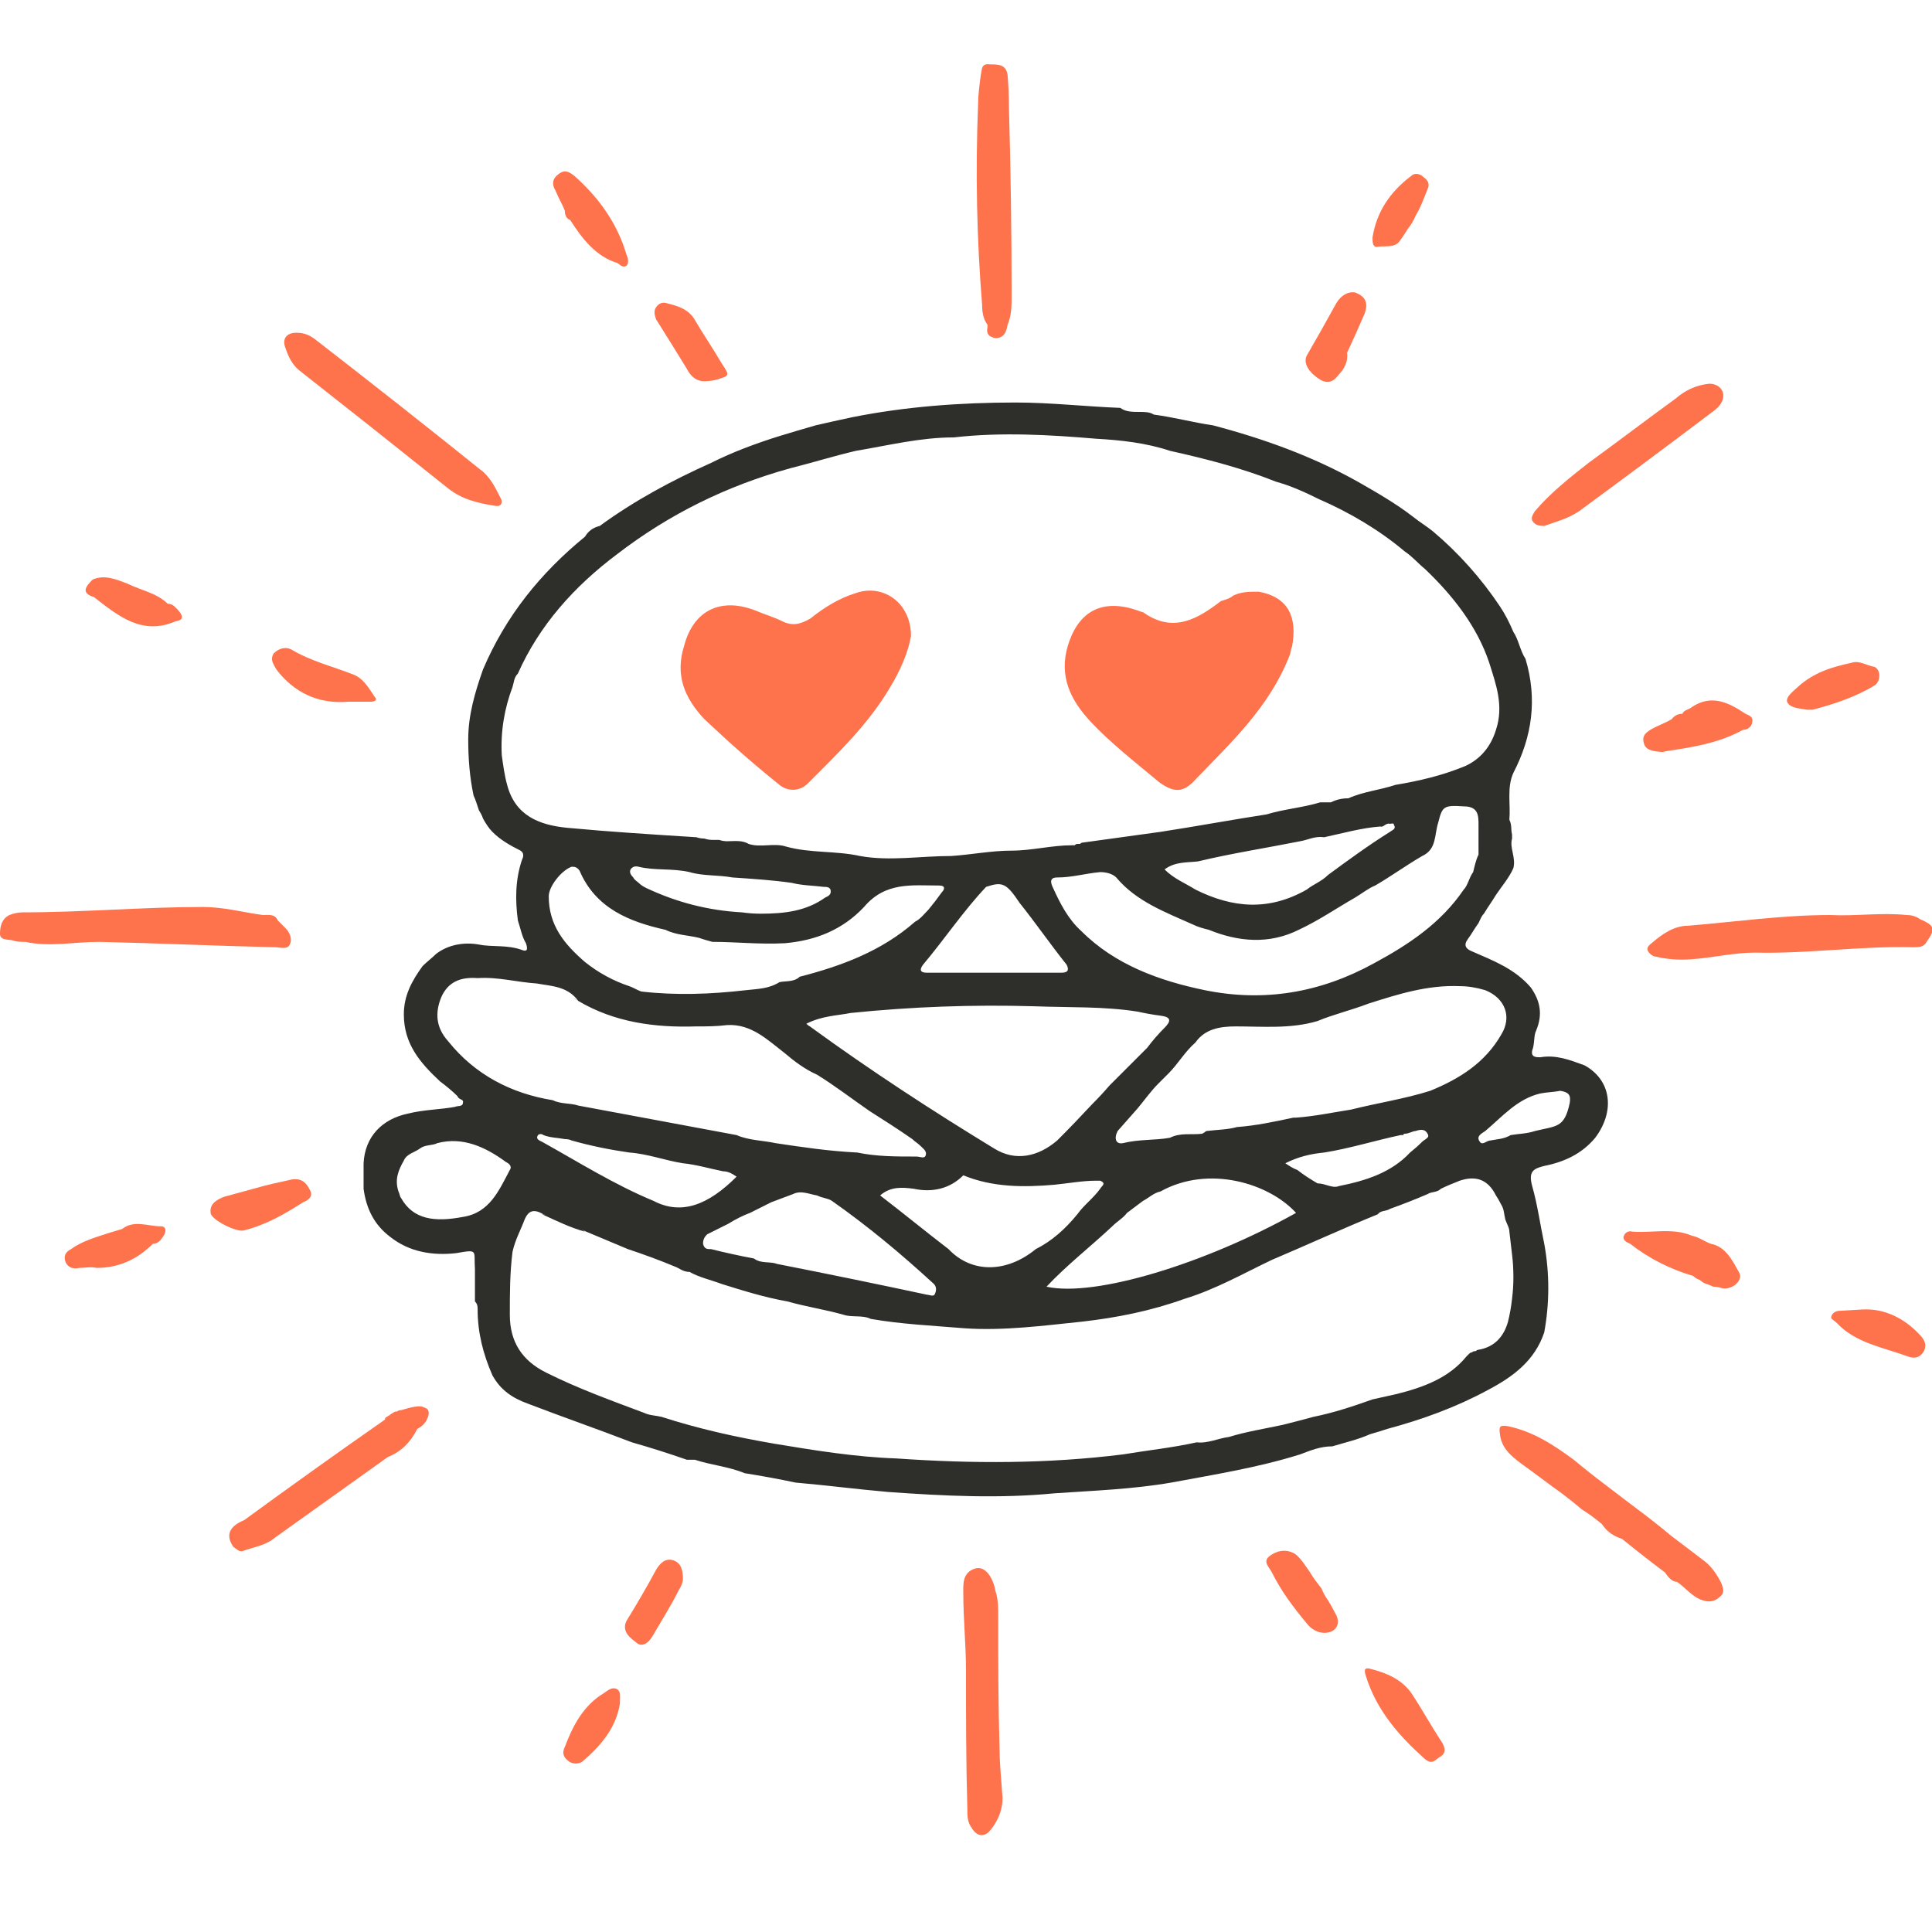
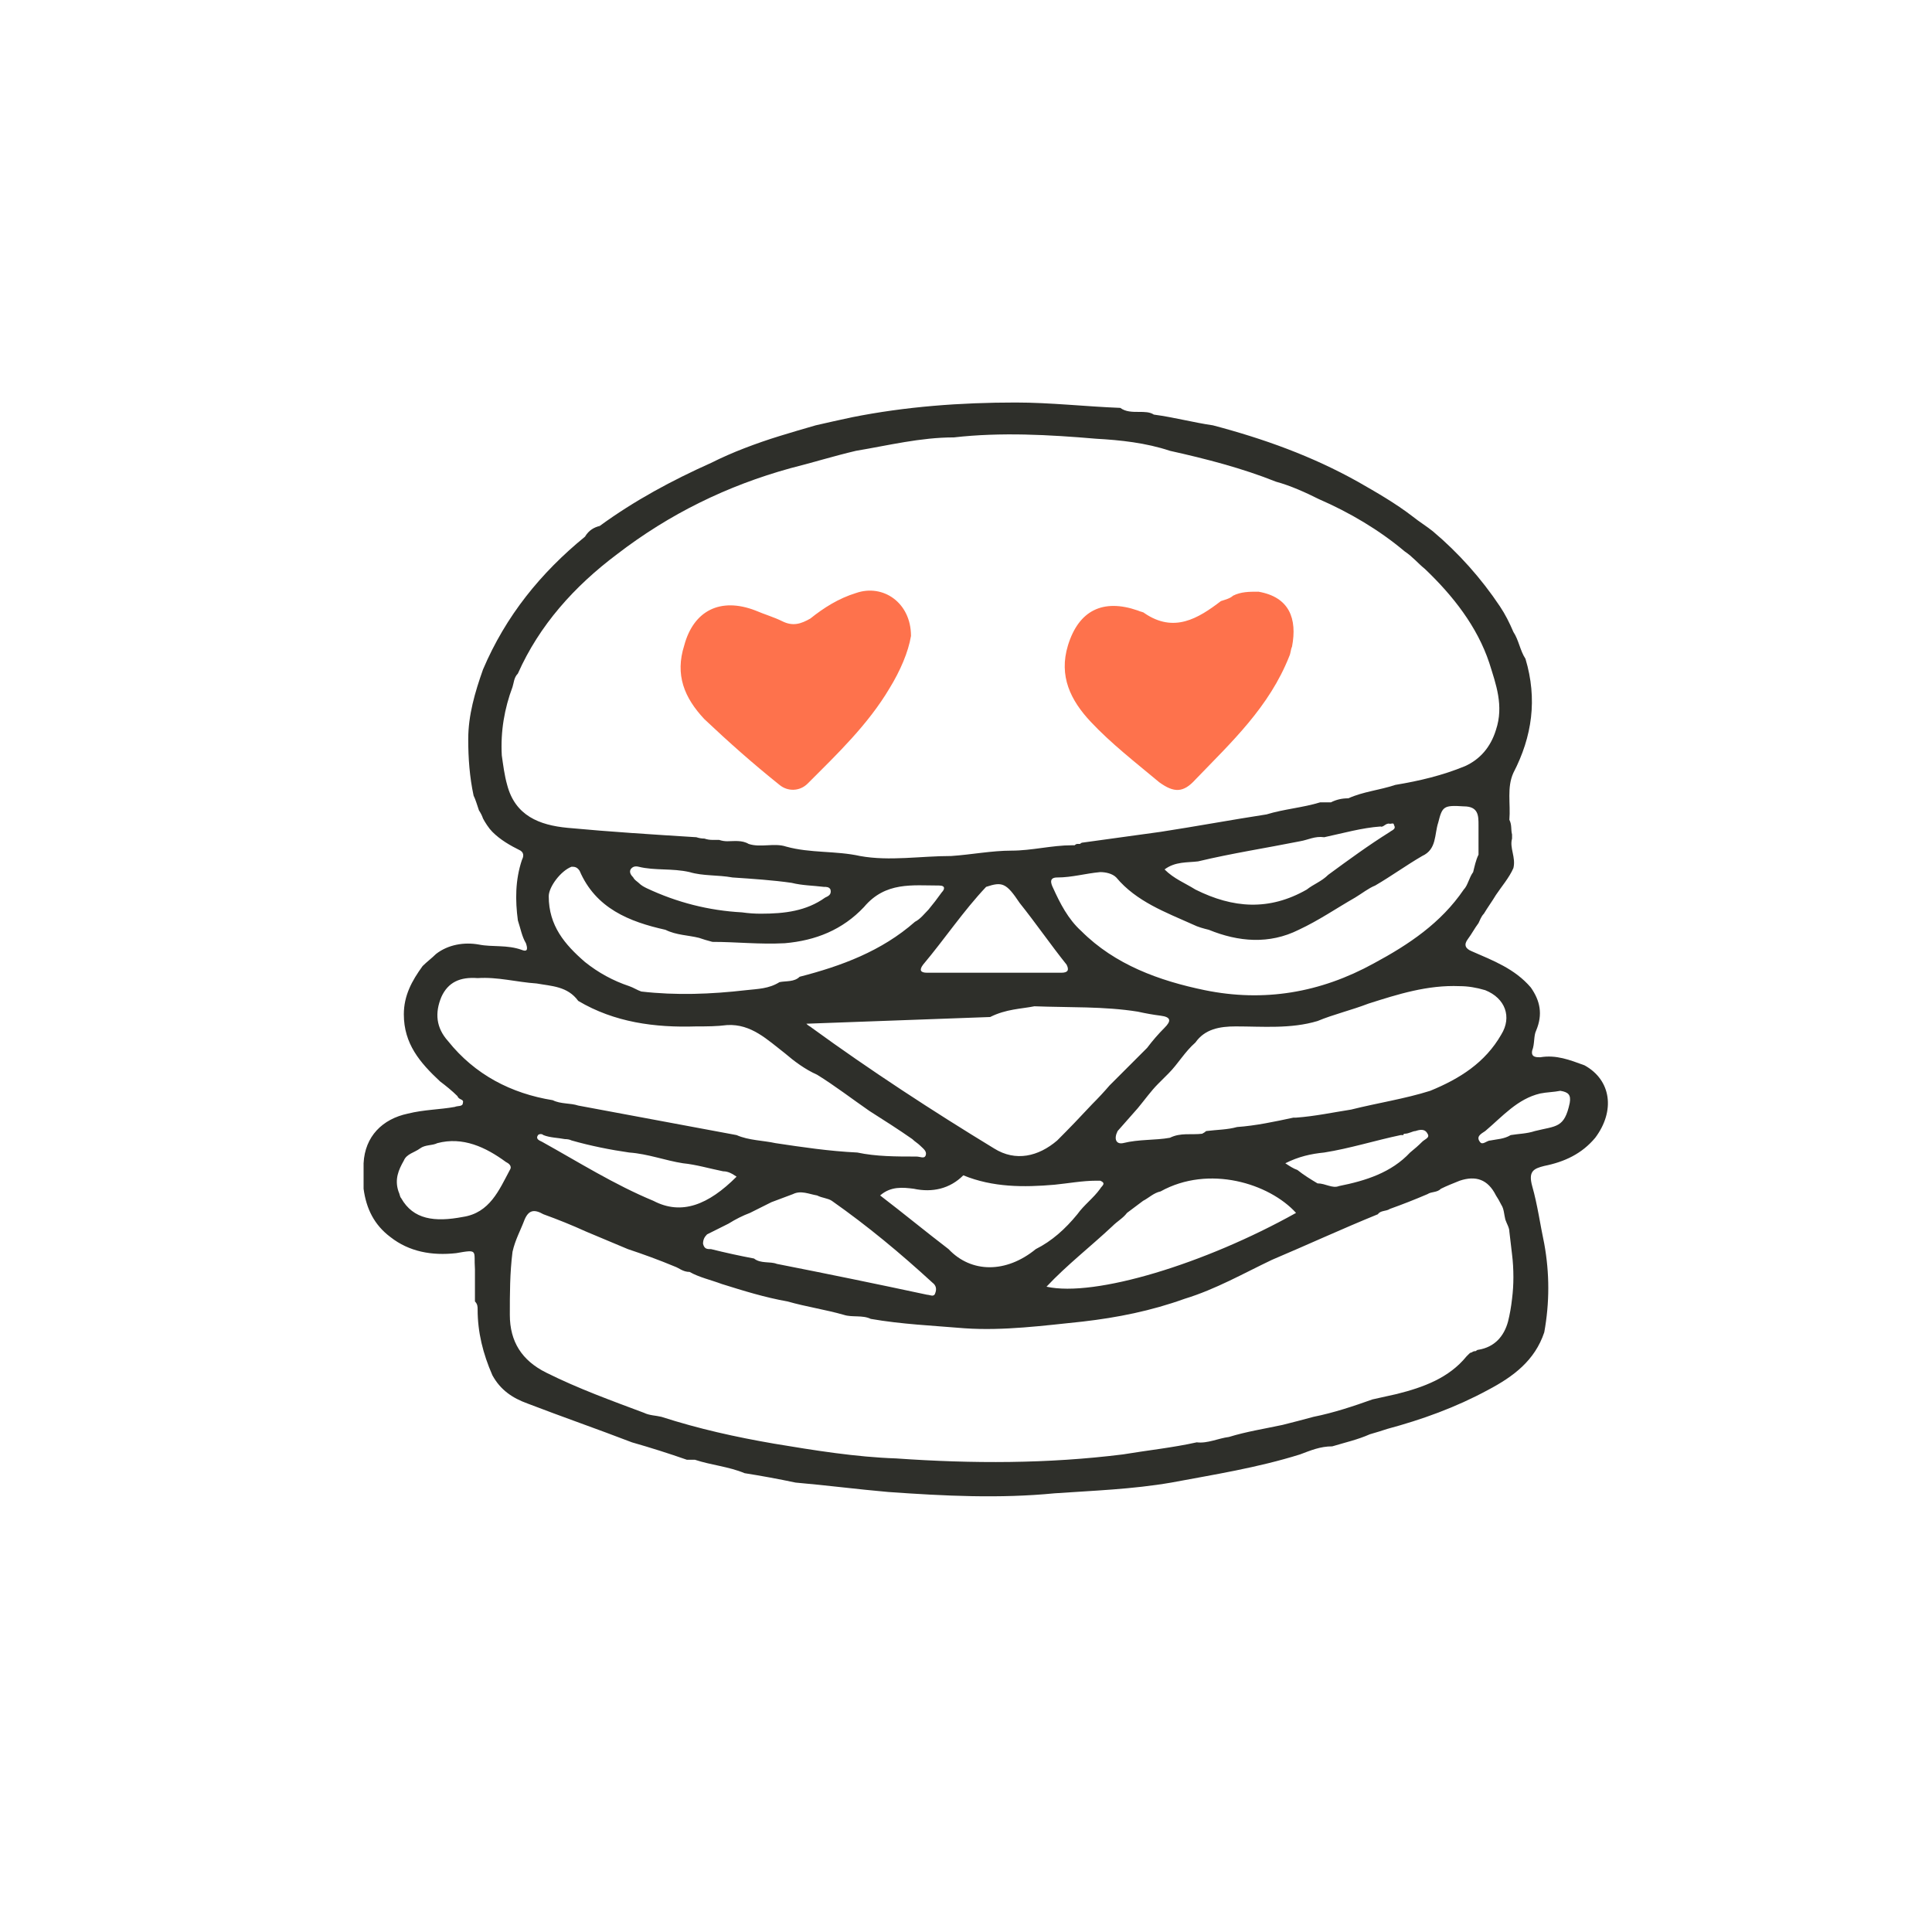
<svg xmlns="http://www.w3.org/2000/svg" version="1.2" viewBox="0 0 144 142" width="144" height="142">
  <title>enjoy-svg</title>
  <defs>
    <clipPath id="cp1">
      <path d="m0 4.78h144v132h-144z" />
    </clipPath>
  </defs>
  <style> .s0 { fill: #fe724c } .s1 { fill: #2e2f2a } </style>
  <g id="Clip-Path" clip-path="url(#cp1)">
    <g id="Layer">
-       <path id="Layer" fill-rule="evenodd" class="s0" d="m22.1 24.8c0.6 0 1 0.2 1.4 0.5q6.2 4.8 12.3 9.7c0.7 0.5 1.1 1.3 1.5 2.1 0.2 0.3 0.1 0.7-0.4 0.6-1.3-0.2-2.5-0.5-3.5-1.3q-5.5-4.4-11.1-8.8c-0.5-0.4-0.8-1-1-1.6-0.3-0.7 0-1.2 0.8-1.2zm52.6 108.9c0.1 0.7-0.1 1.7-0.8 2.6-0.5 0.7-1.1 0.6-1.5-0.1-0.3-0.4-0.3-0.9-0.3-1.4-0.1-3.5-0.1-6.9-0.1-10.3 0-1.9-0.2-3.8-0.2-5.7 0-0.7-0.1-1.6 0.9-1.9 0.7-0.2 1.3 0.6 1.5 1.7 0.2 0.6 0.2 1.2 0.2 1.9 0 3.2 0 6.5 0.1 9.8 0 1 0.1 2 0.2 3.4zm40.4-94.5c-0.5 0-0.7-0.1-0.9-0.4-0.1-0.3 0.1-0.5 0.2-0.7 1.2-1.4 2.6-2.5 4-3.6 2.2-1.6 4.3-3.2 6.5-4.8 0.7-0.6 1.5-1 2.5-1.1 0.7 0 1.2 0.5 1 1.2-0.2 0.5-0.5 0.7-0.9 1q-4.9 3.7-9.8 7.3c-0.9 0.6-1.8 0.8-2.6 1.1zm-89.1 13.1c-2.3 0.2-4.1-0.7-5.4-2.4-0.2-0.4-0.5-0.7-0.2-1.2 0.4-0.4 0.9-0.5 1.3-0.3 1.5 0.9 3.2 1.3 4.7 1.9 0.7 0.3 1.1 1 1.5 1.6 0.3 0.3 0 0.4-0.3 0.4zm76.2 72.1c1.2 0.3 2.3 0.8 3 1.8 0.8 1.2 1.5 2.5 2.3 3.7 0.2 0.4 0.3 0.7-0.1 1-0.4 0.2-0.6 0.7-1.2 0.2-1.9-1.7-3.6-3.6-4.4-6.2-0.1-0.3-0.2-0.7 0.4-0.5zm-3.5-2.7c-0.5 0-1-0.3-1.3-0.7-1-1.2-1.9-2.4-2.6-3.8-0.2-0.4-0.7-0.8-0.2-1.2 0.5-0.4 1.2-0.6 1.9-0.2 0.3 0.2 0.6 0.6 0.8 0.9q0.3 0.4 0.6 0.9 0.3 0.4 0.6 0.8 0.2 0.5 0.5 0.9 0.3 0.5 0.5 0.9c0.5 0.8 0.1 1.5-0.8 1.5zm-46-93.3c-0.7 0.1-1.2-0.3-1.5-0.9q-1.1-1.8-2.3-3.7c-0.1-0.3-0.2-0.6 0-0.9 0.2-0.3 0.5-0.4 0.8-0.3 0.8 0.2 1.5 0.4 2 1.1 0.7 1.2 1.4 2.2 2.1 3.4 0.6 0.9 0.6 0.9-0.4 1.2q-0.4 0.1-0.7 0.1zm-1.8 89.3c0 0.2-0.1 0.5-0.3 0.8-0.6 1.2-1.3 2.3-2 3.5-0.3 0.5-0.8 0.8-1.2 0.4-0.4-0.3-1.1-0.8-0.7-1.6 0.8-1.3 1.5-2.5 2.2-3.8 0.3-0.5 0.7-0.9 1.3-0.7 0.6 0.2 0.7 0.8 0.7 1.4zm-4.7 9.3c-0.3 1.8-1.4 3.1-2.8 4.3-0.3 0.2-0.8 0.2-1.1-0.1q-0.5-0.4-0.2-1c0.6-1.6 1.4-3.1 2.9-4 0.3-0.2 0.6-0.5 1-0.3 0.3 0.2 0.2 0.6 0.2 1.1zm96.4-56.4c-4-0.1-7.9 0.5-11.8 0.4-1.6 0-3.2 0.4-4.8 0.5q-1.3 0.1-2.6-0.2c-0.1 0-0.3-0.1-0.4-0.2-0.3-0.3-0.3-0.5 0.1-0.8 0.8-0.7 1.7-1.3 2.7-1.3 3.6-0.3 7.1-0.8 10.6-0.8 1.9 0.1 3.8-0.2 5.7 0 0.4 0 0.7 0.1 1 0.3 1.1 0.5 1.2 0.7 0.5 1.7-0.2 0.4-0.6 0.4-1 0.4zm-40.9-47.2q-0.6 1.4-1.3 2.9c0.1 0.6-0.2 1.2-0.6 1.6-0.3 0.4-0.7 0.8-1.4 0.4-0.8-0.5-1.3-1.2-1-1.8q1.1-1.9 2.2-3.9c0.3-0.5 0.8-0.9 1.4-0.8 0.8 0.3 1 0.8 0.7 1.6zm4.7-9.3q-0.2 0.5-0.4 1-0.2 0.5-0.5 1-0.2 0.5-0.6 1-0.3 0.5-0.6 0.9c-0.4 0.5-1.1 0.3-1.7 0.4-0.3 0-0.3-0.4-0.3-0.7 0.3-1.9 1.3-3.4 2.9-4.6 0.2-0.2 0.6-0.2 0.9 0.1 0.3 0.2 0.5 0.5 0.3 0.9zm37 86.6q-0.4 0.7-1.2 0.4c-1.9-0.7-3.9-1-5.3-2.5-0.2-0.2-0.5-0.3-0.4-0.5 0.1-0.3 0.4-0.4 0.6-0.4l1.7-0.1c1.7-0.1 3.2 0.7 4.3 1.9 0.4 0.4 0.5 0.8 0.3 1.2zm-13.8-5.9c0.4 0.6-0.5 1.4-1.3 1.2q-0.3-0.1-0.6-0.1-0.2-0.1-0.5-0.2-0.3-0.1-0.5-0.3-0.3-0.1-0.5-0.3c-1.7-0.5-3.3-1.3-4.7-2.4-0.2-0.1-0.5-0.2-0.5-0.5 0.1-0.3 0.3-0.5 0.7-0.4 1.5 0.1 3-0.3 4.4 0.3 0.5 0.1 0.9 0.4 1.4 0.6 1.1 0.2 1.6 1.2 2.1 2.1zm-107-5.2c-1.4 0.9-2.8 1.7-4.4 2.1-0.5 0.2-2.5-0.8-2.5-1.3-0.1-0.7 0.5-1 1-1.2 0.7-0.2 1.5-0.4 2.2-0.6 1-0.3 2-0.5 2.9-0.7 0.8-0.1 1.1 0.4 1.3 0.8 0.3 0.5-0.2 0.8-0.5 0.9zm-10.4 2.5c-0.2 0.3-0.4 0.6-0.8 0.6-1.2 1.2-2.6 1.8-4.2 1.8-0.4-0.1-0.9 0-1.3 0-0.4 0.1-0.8 0-1-0.4-0.2-0.5 0-0.8 0.4-1 0.8-0.6 1.9-0.9 2.8-1.2 0.3-0.1 0.7-0.2 1-0.3 0.9-0.7 1.9-0.2 2.9-0.2 0.4 0 0.4 0.4 0.2 0.7zm19.7 13.5q-0.2 0.6-0.8 0.9c-0.5 1-1.2 1.7-2.2 2.1-2.8 2-5.6 4-8.4 6-0.7 0.6-1.6 0.7-2.4 1-0.3 0.1-0.5-0.2-0.7-0.3q-0.9-1.3 0.8-2 5.2-3.8 10.5-7.5 0-0.1 0-0.1 0.1-0.1 0.3-0.2 0.1-0.1 0.3-0.2 0.1-0.1 0.3-0.1 0.1-0.1 0.3-0.1c0.7-0.2 1.4-0.4 1.7-0.2 0.4 0.1 0.4 0.4 0.3 0.7zm-18.8-59.3c-2.5 1.1-4.3-0.4-6.1-1.8-1-0.3-0.6-0.8-0.1-1.3 0.9-0.4 1.8 0 2.6 0.3 1 0.5 2.2 0.7 3 1.5 0.4 0 0.6 0.3 0.8 0.5q0.6 0.7-0.2 0.8zm61.1-21.1c-0.5-0.1-0.7-0.3-0.6-0.8q0-0.1 0-0.2c-0.3-0.4-0.4-0.9-0.4-1.5-0.4-4.9-0.5-9.9-0.3-14.9 0-0.7 0.1-1.4 0.2-2.2 0.1-0.4 0-0.9 0.7-0.8 0.6 0 1.2 0 1.3 0.8q0.1 1.2 0.1 2.4 0.2 7 0.2 14c0 0.8 0 1.5-0.3 2.2-0.1 0.6-0.3 1-0.9 1zm54 93.8q-0.5 0.5-1.2 0.3c-0.8-0.2-1.3-0.9-2-1.4-0.4 0-0.7-0.4-0.9-0.7q-1.6-1.2-3.2-2.5c-0.6-0.2-1.1-0.5-1.5-1.1q-0.7-0.6-1.5-1.1-0.7-0.6-1.5-1.2-0.7-0.5-1.5-1.1-0.8-0.6-1.5-1.1c-0.8-0.6-1.5-1.2-1.6-2.2-0.1-0.6 0-0.7 0.6-0.6 1.9 0.4 3.4 1.4 4.9 2.5q1.2 1 2.4 1.9 1.3 1 2.5 1.9 1.2 0.9 2.4 1.9 1.2 0.9 2.5 1.9c0.5 0.4 0.9 1 1.2 1.6 0.1 0.3 0.3 0.7-0.1 1z" />
      <path id="Layer" class="s1" d="m44.7 39.2q-0.3 0.6-1.1 0.8c0.3-0.5 0.7-0.7 1.1-0.8z" />
-       <path id="Layer" class="s0" d="m21.3 69.2c-0.2-0.2-0.4-0.4-0.6-0.6-0.2-0.5-0.7-0.4-1.1-0.4-1.5-0.2-2.9-0.6-4.5-0.6-4.4 0-8.9 0.4-13.4 0.4q-0.5 0-1 0.2c-0.6 0.3-0.7 0.9-0.7 1.4 0 0.5 0.6 0.4 1 0.5 0.2 0.1 0.6 0.1 0.9 0.1 1.8 0.4 3.6 0 5.5 0 4.4 0.1 8.7 0.3 13.1 0.4 0.4 0 0.9 0.2 1.1-0.2 0.2-0.4 0-0.9-0.3-1.2zm118.4-19.5c-0.6-0.1-1.1-0.5-1.7-0.3-1.4 0.3-2.8 0.7-4 1.8-0.3 0.3-0.9 0.7-0.8 1.1 0.2 0.5 1 0.5 1.5 0.6h0.4c1.5-0.4 3.1-0.9 4.6-1.8 0.5-0.3 0.5-1.2 0-1.4zm-9.6 3.5c-1.2-0.8-2.5-1.5-4-0.5-0.2 0.2-0.6 0.2-0.7 0.5q-0.5 0-0.8 0.4c-0.5 0.3-1.1 0.5-1.6 0.8-0.3 0.2-0.6 0.4-0.5 0.9 0.1 0.5 0.4 0.6 0.9 0.7 0.2 0 0.5 0.1 0.7 0 2-0.3 4-0.6 5.8-1.6v-0.1 0.1c0.4 0 0.7-0.3 0.7-0.6 0.1-0.4-0.3-0.5-0.5-0.6zm-83.4-34.2c-0.7-2.4-2.1-4.3-3.9-5.9-0.4-0.3-0.7-0.5-1.2-0.1-0.4 0.3-0.5 0.7-0.2 1.2 0.2 0.5 0.5 1 0.7 1.5 0 0.3 0.1 0.6 0.4 0.7 0.9 1.4 1.9 2.7 3.5 3.2 0.2 0.1 0.4 0.4 0.7 0.2 0.2-0.2 0.1-0.6 0-0.8z" />
-       <path id="Layer" class="s1" d="m43.1 74.6q-0.3-0.2-0.5-0.3c0.2 0.1 0.3 0.2 0.5 0.3z" />
-       <path id="Layer" fill-rule="evenodd" class="s1" d="m118.9 84.8c-1 1.2-2.3 1.8-3.8 2.1-0.8 0.2-1.2 0.4-0.9 1.5 0.4 1.4 0.6 2.9 0.9 4.3 0.4 2.2 0.4 4.4 0 6.6-0.7 2.1-2.3 3.3-4.2 4.3-2.4 1.3-4.9 2.2-7.5 2.9q-0.6 0.2-1.3 0.4c-0.9 0.4-1.8 0.6-2.8 0.9-0.9 0-1.6 0.3-2.4 0.6-3.2 1-6.4 1.5-9.6 2.1-2.9 0.5-5.8 0.6-8.7 0.8-4.1 0.4-8.2 0.2-12.4-0.1-2.3-0.2-4.6-0.5-6.9-0.7q-1.9-0.4-3.8-0.7c-1.2-0.5-2.5-0.6-3.7-1q-0.3 0-0.6 0-2-0.7-4.1-1.3c-2.6-1-5.2-1.9-7.8-2.9-1.1-0.4-2-1-2.6-2.1-0.7-1.6-1.1-3.2-1.1-4.9 0-0.2 0-0.4-0.2-0.6v-2.4c-0.1-1.4 0.3-1.5-1.4-1.2-1.8 0.2-3.5-0.1-4.9-1.2-1.2-0.9-1.8-2.1-2-3.6 0-0.6 0-1.3 0-1.9 0.1-2 1.4-3.3 3.3-3.7 1.2-0.3 2.4-0.3 3.5-0.5 0.2-0.1 0.6 0 0.6-0.3 0.1-0.3-0.3-0.2-0.4-0.5-0.4-0.4-0.9-0.8-1.3-1.1-1.5-1.4-2.7-2.8-2.7-5 0-1.4 0.6-2.5 1.4-3.6 0.3-0.3 0.7-0.6 1-0.9 0.9-0.7 2.1-0.9 3.2-0.7 1 0.2 2.1 0 3.2 0.4 0.5 0.2 0.4-0.2 0.3-0.5-0.3-0.5-0.4-1.1-0.6-1.7-0.2-1.5-0.2-3 0.3-4.5 0.1-0.2 0.2-0.5-0.1-0.7-0.8-0.4-1.5-0.8-2.1-1.4q-0.2-0.2-0.4-0.5-0.2-0.3-0.3-0.5-0.1-0.3-0.3-0.6-0.1-0.3-0.2-0.6-0.1-0.3-0.2-0.5c-0.3-1.4-0.4-2.8-0.4-4.2 0-1.8 0.5-3.5 1.1-5.2 1.7-4 4.3-7.2 7.6-9.9 0.4-0.3 0.8-0.5 1.1-0.8 2.6-1.9 5.4-3.4 8.3-4.7q1.2-0.6 2.5-1.1 1.3-0.5 2.6-0.9 1.3-0.4 2.7-0.8 1.3-0.3 2.7-0.6c4-0.8 8.1-1.1 12.2-1.1 2.6 0 5.2 0.3 7.8 0.4 0.4 0.3 0.9 0.3 1.4 0.3 0.4 0 0.8 0 1.1 0.2 1.5 0.2 3 0.6 4.4 0.8 3.8 1 7.4 2.3 10.8 4.2 1.4 0.8 2.8 1.6 4.1 2.6 0.5 0.4 1 0.7 1.5 1.1 1.9 1.6 3.6 3.5 5 5.6 0.4 0.6 0.7 1.2 1 1.9 0.4 0.6 0.5 1.4 0.9 2 0.9 3 0.5 5.8-0.9 8.5-0.5 1.1-0.2 2.3-0.3 3.5 0.2 0.4 0.1 0.7 0.2 1.1q0 0.1 0 0.3c-0.2 0.7 0.3 1.4 0.1 2.2-0.3 0.7-0.9 1.4-1.3 2-0.3 0.5-0.6 0.9-0.9 1.4-0.2 0.2-0.3 0.5-0.4 0.7-0.3 0.4-0.5 0.8-0.8 1.2-0.3 0.4-0.2 0.7 0.3 0.9 1.6 0.7 3.2 1.3 4.4 2.7 0.7 1 0.9 2 0.4 3.2-0.2 0.4-0.1 1-0.3 1.5-0.1 0.5 0.3 0.5 0.6 0.5 1.2-0.2 2.2 0.2 3.3 0.6 2 1.1 2.3 3.4 0.8 5.4zm-10.1-11.3c-2.4-0.1-4.6 0.6-6.8 1.3-1.3 0.5-2.6 0.8-3.8 1.3-2 0.6-4.1 0.4-6.1 0.4-1.2 0-2.3 0.2-3 1.2-0.8 0.7-1.3 1.6-2 2.3q-0.4 0.4-0.8 0.8c-0.5 0.5-1 1.2-1.5 1.8q-0.7 0.8-1.5 1.7c-0.3 0.6-0.1 1 0.4 0.9 1.2-0.3 2.4-0.2 3.5-0.4 0.8-0.4 1.6-0.2 2.4-0.3q0.2-0.1 0.3-0.2c0.8-0.1 1.6-0.1 2.3-0.3 1.4-0.1 2.8-0.4 4.2-0.7h0.1 0.1c1.4-0.1 2.8-0.4 4.1-0.6 2-0.5 4-0.8 5.9-1.4 2.2-0.9 4.1-2.1 5.3-4.2 0.8-1.3 0.3-2.7-1.2-3.3q-1-0.3-1.9-0.3zm-68.3 11.1c-0.1-0.1-0.3-0.1-0.4 0-0.2 0.3 0.1 0.4 0.3 0.5 2.7 1.5 5.4 3.2 8.3 4.4 2.1 1.1 4.1 0.3 6.2-1.8-0.3-0.2-0.6-0.4-1-0.4-1-0.2-2-0.5-3-0.6-1.3-0.2-2.6-0.7-4-0.8-1.4-0.2-2.9-0.5-4.3-0.9q-0.2-0.1-0.5-0.1c-0.5-0.1-1.1-0.1-1.6-0.3zm72.2 12.2q0.1-0.8 0.1-1.6 0-0.9-0.1-1.7-0.1-0.9-0.2-1.7c0-0.3-0.2-0.6-0.3-0.9-0.1-0.4-0.1-0.8-0.3-1.1q-0.2-0.4-0.4-0.7c-0.6-1.2-1.5-1.5-2.7-1.1-0.5 0.2-1 0.4-1.4 0.6-0.3 0.3-0.7 0.2-1 0.4q-1.4 0.6-2.8 1.1c-0.3 0.2-0.7 0.1-0.9 0.4-2.7 1.1-5.3 2.3-7.9 3.4-2.1 1-4.2 2.2-6.5 2.9-2.5 0.9-5 1.4-7.6 1.7-2.9 0.3-5.9 0.7-8.8 0.5-2.4-0.2-4.7-0.3-7-0.7-0.6-0.3-1.4-0.1-2-0.3-1.4-0.4-2.8-0.6-4.2-1-1.7-0.3-3.3-0.8-4.9-1.3-0.8-0.3-1.7-0.5-2.4-0.9-0.5 0-0.8-0.3-1.1-0.4-1.2-0.5-2.3-0.9-3.5-1.3l-3.1-1.3c-1.1-0.5-2.1-0.9-3.2-1.3-0.7-0.4-1.1-0.3-1.4 0.4-0.3 0.8-0.7 1.5-0.9 2.4-0.2 1.6-0.2 3.1-0.2 4.7 0 2 0.9 3.4 2.7 4.3 2.4 1.2 4.9 2.1 7.3 3 0.4 0.2 0.9 0.2 1.3 0.3 2.8 0.9 5.5 1.5 8.4 2 3 0.5 6.1 1 9.1 1.1 5.7 0.4 11.3 0.4 16.9-0.3 1.8-0.3 3.7-0.5 5.5-0.9 0.8 0.1 1.6-0.3 2.4-0.4 1.3-0.4 2.6-0.6 4-0.9q1.2-0.3 2.3-0.6c1.5-0.3 3-0.8 4.4-1.3l1.8-0.4c2-0.5 3.9-1.2 5.2-2.8q0.1-0.1 0.2-0.2 0.1-0.1 0.2-0.1 0.1-0.1 0.3-0.1 0.1-0.1 0.2-0.1c1.2-0.2 1.9-1 2.2-2.1q0.2-0.8 0.3-1.7zm-42-3.7c1.7 1.8 4.3 1.8 6.5 0 1.2-0.6 2.2-1.5 3.1-2.6 0.5-0.7 1.2-1.2 1.7-1.9 0.1-0.2 0.5-0.4 0-0.6q-0.1 0-0.3 0c-1 0-2.1 0.2-3.1 0.3-2.3 0.2-4.6 0.2-6.8-0.7-1 1-2.3 1.3-3.7 1-0.8-0.1-1.7-0.2-2.5 0.5 1.7 1.3 3.4 2.7 5.1 4zm-11.1-20.3c3.1-0.8 6.1-1.9 8.6-4.1 0.4-0.2 0.7-0.6 1-0.9q0.5-0.6 1-1.3c0.2-0.2 0.3-0.5-0.2-0.5-2 0-4-0.3-5.6 1.6-1.6 1.7-3.6 2.5-5.9 2.7-1.9 0.1-3.6-0.1-5.4-0.1-0.4-0.1-0.7-0.2-1-0.3-0.8-0.2-1.7-0.2-2.5-0.6-2.7-0.6-5.2-1.6-6.4-4.4-0.2-0.3-0.4-0.3-0.6-0.3-0.8 0.3-1.7 1.5-1.7 2.2 0 2.2 1.2 3.6 2.7 4.9 1 0.8 2.1 1.4 3.3 1.8 0.3 0.1 0.6 0.3 0.9 0.4 2.6 0.3 5.2 0.2 7.8-0.1 0.9-0.1 1.7-0.1 2.5-0.6 0.5-0.1 1.1 0 1.5-0.4zm-12.4-7.4c0.1 0.2 0.3 0.3 0.4 0.4 0.2 0.2 0.4 0.3 0.6 0.4q3.4 1.6 7.1 1.8 0.7 0.1 1.4 0.1c1.8 0 3.4-0.2 4.8-1.2 0.2-0.1 0.5-0.2 0.4-0.6-0.1-0.2-0.3-0.2-0.5-0.2-0.8-0.1-1.6-0.1-2.4-0.3-1.4-0.2-2.9-0.3-4.4-0.4-1.1-0.2-2.2-0.1-3.2-0.4-1.3-0.3-2.6-0.1-3.8-0.4q-0.4-0.1-0.6 0.2c-0.1 0.2 0 0.4 0.2 0.6zm21.6 6.5c-0.3 0.4-0.2 0.6 0.3 0.6h10c0.5 0 0.6-0.2 0.4-0.6-1.2-1.5-2.3-3.1-3.5-4.6-1-1.5-1.3-1.6-2.5-1.2-1.7 1.8-3.1 3.9-4.7 5.8zm-8.7 4.4c0.2 0.2 0.3 0.2 0.4 0.3 4.4 3.2 9 6.2 13.6 9 1.6 1 3.3 0.6 4.7-0.6q1.3-1.3 2.6-2.7 0.7-0.7 1.3-1.4 0.7-0.7 1.4-1.4 0.7-0.7 1.4-1.4 0.6-0.8 1.3-1.5c0.5-0.5 0.5-0.8-0.3-0.9q-0.8-0.1-1.7-0.3c-2.5-0.4-5.1-0.3-7.7-0.4q-6.9-0.2-13.7 0.5c-1 0.2-2.1 0.2-3.3 0.8zm17.9 19.6c3.6 0.8 11.8-1.7 18.6-5.5-2-2.2-6.5-3.6-10.1-1.6-0.5 0.1-0.9 0.5-1.3 0.7l-1.2 0.9c-0.3 0.4-0.7 0.6-1.1 1-1.6 1.5-3.4 2.9-4.9 4.5zm18.7-8.7c0.5 0.4 1 0.7 1.5 1 0.6 0 1.1 0.4 1.6 0.2 2-0.4 3.9-1 5.3-2.5q0.5-0.4 0.9-0.8c0.2-0.2 0.6-0.3 0.4-0.6-0.2-0.4-0.6-0.3-0.9-0.2-0.2 0-0.5 0.2-0.8 0.2q0 0 0 0-0.1 0-0.1 0.1 0 0-0.1 0 0 0-0.1 0c-1.9 0.4-3.8 1-5.7 1.3-1 0.1-1.9 0.3-2.9 0.8 0.3 0.2 0.6 0.4 0.9 0.5zm13.5-24.1q0-0.2 0-0.5 0-0.3 0-0.6 0-0.3 0-0.5c0-0.7 0-1.4-1.1-1.4-1.5-0.1-1.6 0-1.9 1.2-0.3 0.9-0.1 2-1.2 2.5-1.2 0.7-2.3 1.5-3.5 2.2-0.5 0.2-1 0.6-1.5 0.9-1.4 0.8-2.7 1.7-4.2 2.4-2.2 1.1-4.5 0.9-6.7 0-0.4-0.1-0.8-0.2-1.2-0.4-2-0.9-4.2-1.7-5.7-3.5-0.3-0.3-0.8-0.4-1.2-0.4-1.1 0.1-2.1 0.4-3.2 0.4-0.6 0-0.5 0.4-0.3 0.8 0.5 1.1 1.1 2.3 2.1 3.2 2.5 2.5 5.8 3.7 9.2 4.4 4.4 0.9 8.6 0.2 12.6-2 2.6-1.4 5-3 6.7-5.5 0.3-0.3 0.4-0.9 0.7-1.3 0.1-0.4 0.2-0.9 0.4-1.3q0-0.3 0-0.6zm-6.3-1.6c0-0.2-0.2-0.1-0.3-0.1-0.3-0.1-0.5 0.3-0.7 0.2-1.4 0.1-2.8 0.5-4.2 0.8-0.7-0.1-1.2 0.2-1.8 0.3-2.5 0.5-5.1 0.9-7.6 1.5-0.8 0.1-1.7 0-2.5 0.6 0.7 0.7 1.5 1 2.3 1.5 2.8 1.4 5.5 1.6 8.3 0 0.5-0.4 1.1-0.6 1.6-1.1 1.5-1.1 3-2.2 4.6-3.2 0.1-0.1 0.5-0.2 0.3-0.5zm-61.6 0.2c3.2 0.3 6.4 0.5 9.6 0.7q0.3 0.1 0.6 0.1 0.3 0.1 0.6 0.1 0.3 0 0.5 0 0.3 0.1 0.6 0.1c0.5 0 1.1-0.1 1.6 0.2 0.9 0.3 1.9-0.1 2.8 0.2 1.8 0.5 3.7 0.3 5.5 0.7 2.2 0.4 4.5 0 6.8 0 1.5-0.1 3-0.4 4.5-0.4 1.5 0 3-0.4 4.5-0.4q0.1 0 0.2 0 0.1-0.1 0.2-0.1 0.1 0 0.2 0 0.1-0.1 0.2-0.1l5.8-0.8c2.6-0.4 5.3-0.9 7.9-1.3 1.3-0.4 2.7-0.5 4-0.9q0.4 0 0.8 0c0.4-0.2 0.8-0.3 1.3-0.3 1.1-0.5 2.3-0.6 3.5-1 1.8-0.3 3.5-0.7 5.2-1.4 1.1-0.5 1.9-1.4 2.3-2.7 0.6-1.8 0-3.4-0.5-5-0.9-2.7-2.7-5-4.8-7-0.5-0.4-0.9-0.9-1.5-1.3-1.9-1.6-4.1-2.9-6.4-3.9-1-0.5-2.1-1-3.2-1.3-2.5-1-5.2-1.7-7.9-2.3-1.8-0.6-3.7-0.8-5.5-0.9-3.5-0.3-7.1-0.5-10.6-0.1-2.5 0-4.9 0.6-7.3 1-1.7 0.4-3.3 0.9-4.9 1.3-4.7 1.3-9 3.4-12.9 6.4-3.2 2.4-5.8 5.3-7.4 8.9-0.3 0.3-0.3 0.7-0.4 1-0.6 1.6-0.9 3.3-0.8 5.1 0.1 0.7 0.2 1.5 0.4 2.2 0.6 2.3 2.4 3 4.5 3.2zm-1.1 20.3c0.6 0.3 1.3 0.2 1.9 0.4q5.9 1.1 11.8 2.2c0.9 0.4 2 0.4 2.9 0.6 2 0.3 4 0.6 6.1 0.7 1.4 0.3 2.9 0.3 4.4 0.3 0.3 0 0.6 0.2 0.7-0.1 0.1-0.3-0.2-0.5-0.4-0.7-0.2-0.2-0.4-0.3-0.6-0.5-1-0.7-2.1-1.4-3.2-2.1-1.3-0.9-2.6-1.9-3.9-2.7-0.9-0.4-1.7-1-2.4-1.6-1.3-1-2.5-2.2-4.3-2.1-0.8 0.1-1.5 0.1-2.3 0.1-3.1 0.1-6.1-0.3-8.8-1.9-0.8-1.1-2-1.1-3.1-1.3-1.5-0.1-2.9-0.5-4.4-0.4-1.3-0.1-2.2 0.3-2.7 1.4-0.5 1.2-0.4 2.3 0.5 3.3 2 2.5 4.7 3.9 7.8 4.4zm-3.2 5.2c0.2-0.3-0.1-0.5-0.3-0.6-1.5-1.1-3.2-1.9-5.1-1.4-0.4 0.2-0.9 0.1-1.3 0.4-0.4 0.3-1 0.4-1.2 0.9-0.4 0.7-0.7 1.4-0.4 2.3 0.1 0.2 0.1 0.4 0.2 0.5 0.9 1.6 2.5 1.8 4.6 1.4 2-0.3 2.7-2 3.5-3.5zm14.4 5.5c0.1 0.4 0.3 0.4 0.6 0.4q1.6 0.4 3.2 0.7c0.5 0.4 1.2 0.2 1.7 0.4q5.6 1.1 11.2 2.3c0.2 0 0.5 0.2 0.6-0.1q0.2-0.5-0.2-0.8c-2.4-2.2-4.8-4.2-7.5-6.1-0.3-0.2-0.7-0.2-1.1-0.4-0.6-0.1-1.2-0.4-1.8-0.1q-0.8 0.3-1.6 0.6-0.8 0.4-1.6 0.8-0.8 0.3-1.6 0.8-0.8 0.4-1.6 0.8c-0.2 0.2-0.3 0.4-0.3 0.7zm63.9-11.4c-0.5 0.1-1 0.1-1.5 0.2-1.7 0.4-2.8 1.7-4.1 2.8-0.3 0.2-0.7 0.4-0.4 0.8 0.2 0.3 0.5-0.1 0.8-0.1 0.5-0.1 1-0.1 1.5-0.4 0.6-0.1 1.2-0.1 1.8-0.3 1.6-0.4 2.2-0.2 2.6-2.1 0.1-0.6-0.1-0.8-0.7-0.9z" />
-       <path id="Layer" class="s1" d="m43.6 91.8c-1.1-0.3-2.1-0.8-3.2-1.3 1.2 0.1 2.3 0.6 3.2 1.3z" />
+       <path id="Layer" fill-rule="evenodd" class="s1" d="m118.9 84.8c-1 1.2-2.3 1.8-3.8 2.1-0.8 0.2-1.2 0.4-0.9 1.5 0.4 1.4 0.6 2.9 0.9 4.3 0.4 2.2 0.4 4.4 0 6.6-0.7 2.1-2.3 3.3-4.2 4.3-2.4 1.3-4.9 2.2-7.5 2.9q-0.6 0.2-1.3 0.4c-0.9 0.4-1.8 0.6-2.8 0.9-0.9 0-1.6 0.3-2.4 0.6-3.2 1-6.4 1.5-9.6 2.1-2.9 0.5-5.8 0.6-8.7 0.8-4.1 0.4-8.2 0.2-12.4-0.1-2.3-0.2-4.6-0.5-6.9-0.7q-1.9-0.4-3.8-0.7c-1.2-0.5-2.5-0.6-3.7-1q-0.3 0-0.6 0-2-0.7-4.1-1.3c-2.6-1-5.2-1.9-7.8-2.9-1.1-0.4-2-1-2.6-2.1-0.7-1.6-1.1-3.2-1.1-4.9 0-0.2 0-0.4-0.2-0.6v-2.4c-0.1-1.4 0.3-1.5-1.4-1.2-1.8 0.2-3.5-0.1-4.9-1.2-1.2-0.9-1.8-2.1-2-3.6 0-0.6 0-1.3 0-1.9 0.1-2 1.4-3.3 3.3-3.7 1.2-0.3 2.4-0.3 3.5-0.5 0.2-0.1 0.6 0 0.6-0.3 0.1-0.3-0.3-0.2-0.4-0.5-0.4-0.4-0.9-0.8-1.3-1.1-1.5-1.4-2.7-2.8-2.7-5 0-1.4 0.6-2.5 1.4-3.6 0.3-0.3 0.7-0.6 1-0.9 0.9-0.7 2.1-0.9 3.2-0.7 1 0.2 2.1 0 3.2 0.4 0.5 0.2 0.4-0.2 0.3-0.5-0.3-0.5-0.4-1.1-0.6-1.7-0.2-1.5-0.2-3 0.3-4.5 0.1-0.2 0.2-0.5-0.1-0.7-0.8-0.4-1.5-0.8-2.1-1.4q-0.2-0.2-0.4-0.5-0.2-0.3-0.3-0.5-0.1-0.3-0.3-0.6-0.1-0.3-0.2-0.6-0.1-0.3-0.2-0.5c-0.3-1.4-0.4-2.8-0.4-4.2 0-1.8 0.5-3.5 1.1-5.2 1.7-4 4.3-7.2 7.6-9.9 0.4-0.3 0.8-0.5 1.1-0.8 2.6-1.9 5.4-3.4 8.3-4.7q1.2-0.6 2.5-1.1 1.3-0.5 2.6-0.9 1.3-0.4 2.7-0.8 1.3-0.3 2.7-0.6c4-0.8 8.1-1.1 12.2-1.1 2.6 0 5.2 0.3 7.8 0.4 0.4 0.3 0.9 0.3 1.4 0.3 0.4 0 0.8 0 1.1 0.2 1.5 0.2 3 0.6 4.4 0.8 3.8 1 7.4 2.3 10.8 4.2 1.4 0.8 2.8 1.6 4.1 2.6 0.5 0.4 1 0.7 1.5 1.1 1.9 1.6 3.6 3.5 5 5.6 0.4 0.6 0.7 1.2 1 1.9 0.4 0.6 0.5 1.4 0.9 2 0.9 3 0.5 5.8-0.9 8.5-0.5 1.1-0.2 2.3-0.3 3.5 0.2 0.4 0.1 0.7 0.2 1.1q0 0.1 0 0.3c-0.2 0.7 0.3 1.4 0.1 2.2-0.3 0.7-0.9 1.4-1.3 2-0.3 0.5-0.6 0.9-0.9 1.4-0.2 0.2-0.3 0.5-0.4 0.7-0.3 0.4-0.5 0.8-0.8 1.2-0.3 0.4-0.2 0.7 0.3 0.9 1.6 0.7 3.2 1.3 4.4 2.7 0.7 1 0.9 2 0.4 3.2-0.2 0.4-0.1 1-0.3 1.5-0.1 0.5 0.3 0.5 0.6 0.5 1.2-0.2 2.2 0.2 3.3 0.6 2 1.1 2.3 3.4 0.8 5.4zm-10.1-11.3c-2.4-0.1-4.6 0.6-6.8 1.3-1.3 0.5-2.6 0.8-3.8 1.3-2 0.6-4.1 0.4-6.1 0.4-1.2 0-2.3 0.2-3 1.2-0.8 0.7-1.3 1.6-2 2.3q-0.4 0.4-0.8 0.8c-0.5 0.5-1 1.2-1.5 1.8q-0.7 0.8-1.5 1.7c-0.3 0.6-0.1 1 0.4 0.9 1.2-0.3 2.4-0.2 3.5-0.4 0.8-0.4 1.6-0.2 2.4-0.3q0.2-0.1 0.3-0.2c0.8-0.1 1.6-0.1 2.3-0.3 1.4-0.1 2.8-0.4 4.2-0.7h0.1 0.1c1.4-0.1 2.8-0.4 4.1-0.6 2-0.5 4-0.8 5.9-1.4 2.2-0.9 4.1-2.1 5.3-4.2 0.8-1.3 0.3-2.7-1.2-3.3q-1-0.3-1.9-0.3zm-68.3 11.1c-0.1-0.1-0.3-0.1-0.4 0-0.2 0.3 0.1 0.4 0.3 0.5 2.7 1.5 5.4 3.2 8.3 4.4 2.1 1.1 4.1 0.3 6.2-1.8-0.3-0.2-0.6-0.4-1-0.4-1-0.2-2-0.5-3-0.6-1.3-0.2-2.6-0.7-4-0.8-1.4-0.2-2.9-0.5-4.3-0.9q-0.2-0.1-0.5-0.1c-0.5-0.1-1.1-0.1-1.6-0.3zm72.2 12.2q0.1-0.8 0.1-1.6 0-0.9-0.1-1.7-0.1-0.9-0.2-1.7c0-0.3-0.2-0.6-0.3-0.9-0.1-0.4-0.1-0.8-0.3-1.1q-0.2-0.4-0.4-0.7c-0.6-1.2-1.5-1.5-2.7-1.1-0.5 0.2-1 0.4-1.4 0.6-0.3 0.3-0.7 0.2-1 0.4q-1.4 0.6-2.8 1.1c-0.3 0.2-0.7 0.1-0.9 0.4-2.7 1.1-5.3 2.3-7.9 3.4-2.1 1-4.2 2.2-6.5 2.9-2.5 0.9-5 1.4-7.6 1.7-2.9 0.3-5.9 0.7-8.8 0.5-2.4-0.2-4.7-0.3-7-0.7-0.6-0.3-1.4-0.1-2-0.3-1.4-0.4-2.8-0.6-4.2-1-1.7-0.3-3.3-0.8-4.9-1.3-0.8-0.3-1.7-0.5-2.4-0.9-0.5 0-0.8-0.3-1.1-0.4-1.2-0.5-2.3-0.9-3.5-1.3l-3.1-1.3c-1.1-0.5-2.1-0.9-3.2-1.3-0.7-0.4-1.1-0.3-1.4 0.4-0.3 0.8-0.7 1.5-0.9 2.4-0.2 1.6-0.2 3.1-0.2 4.7 0 2 0.9 3.4 2.7 4.3 2.4 1.2 4.9 2.1 7.3 3 0.4 0.2 0.9 0.2 1.3 0.3 2.8 0.9 5.5 1.5 8.4 2 3 0.5 6.1 1 9.1 1.1 5.7 0.4 11.3 0.4 16.9-0.3 1.8-0.3 3.7-0.5 5.5-0.9 0.8 0.1 1.6-0.3 2.4-0.4 1.3-0.4 2.6-0.6 4-0.9q1.2-0.3 2.3-0.6c1.5-0.3 3-0.8 4.4-1.3l1.8-0.4c2-0.5 3.9-1.2 5.2-2.8q0.1-0.1 0.2-0.2 0.1-0.1 0.2-0.1 0.1-0.1 0.3-0.1 0.1-0.1 0.2-0.1c1.2-0.2 1.9-1 2.2-2.1q0.2-0.8 0.3-1.7zm-42-3.7c1.7 1.8 4.3 1.8 6.5 0 1.2-0.6 2.2-1.5 3.1-2.6 0.5-0.7 1.2-1.2 1.7-1.9 0.1-0.2 0.5-0.4 0-0.6q-0.1 0-0.3 0c-1 0-2.1 0.2-3.1 0.3-2.3 0.2-4.6 0.2-6.8-0.7-1 1-2.3 1.3-3.7 1-0.8-0.1-1.7-0.2-2.5 0.5 1.7 1.3 3.4 2.7 5.1 4zm-11.1-20.3c3.1-0.8 6.1-1.9 8.6-4.1 0.4-0.2 0.7-0.6 1-0.9q0.5-0.6 1-1.3c0.2-0.2 0.3-0.5-0.2-0.5-2 0-4-0.3-5.6 1.6-1.6 1.7-3.6 2.5-5.9 2.7-1.9 0.1-3.6-0.1-5.4-0.1-0.4-0.1-0.7-0.2-1-0.3-0.8-0.2-1.7-0.2-2.5-0.6-2.7-0.6-5.2-1.6-6.4-4.4-0.2-0.3-0.4-0.3-0.6-0.3-0.8 0.3-1.7 1.5-1.7 2.2 0 2.2 1.2 3.6 2.7 4.9 1 0.8 2.1 1.4 3.3 1.8 0.3 0.1 0.6 0.3 0.9 0.4 2.6 0.3 5.2 0.2 7.8-0.1 0.9-0.1 1.7-0.1 2.5-0.6 0.5-0.1 1.1 0 1.5-0.4zm-12.4-7.4c0.1 0.2 0.3 0.3 0.4 0.4 0.2 0.2 0.4 0.3 0.6 0.4q3.4 1.6 7.1 1.8 0.7 0.1 1.4 0.1c1.8 0 3.4-0.2 4.8-1.2 0.2-0.1 0.5-0.2 0.4-0.6-0.1-0.2-0.3-0.2-0.5-0.2-0.8-0.1-1.6-0.1-2.4-0.3-1.4-0.2-2.9-0.3-4.4-0.4-1.1-0.2-2.2-0.1-3.2-0.4-1.3-0.3-2.6-0.1-3.8-0.4q-0.4-0.1-0.6 0.2c-0.1 0.2 0 0.4 0.2 0.6zm21.6 6.5c-0.3 0.4-0.2 0.6 0.3 0.6h10c0.5 0 0.6-0.2 0.4-0.6-1.2-1.5-2.3-3.1-3.5-4.6-1-1.5-1.3-1.6-2.5-1.2-1.7 1.8-3.1 3.9-4.7 5.8zm-8.7 4.4c0.2 0.2 0.3 0.2 0.4 0.3 4.4 3.2 9 6.2 13.6 9 1.6 1 3.3 0.6 4.7-0.6q1.3-1.3 2.6-2.7 0.7-0.7 1.3-1.4 0.7-0.7 1.4-1.4 0.7-0.7 1.4-1.4 0.6-0.8 1.3-1.5c0.5-0.5 0.5-0.8-0.3-0.9q-0.8-0.1-1.7-0.3c-2.5-0.4-5.1-0.3-7.7-0.4c-1 0.2-2.1 0.2-3.3 0.8zm17.9 19.6c3.6 0.8 11.8-1.7 18.6-5.5-2-2.2-6.5-3.6-10.1-1.6-0.5 0.1-0.9 0.5-1.3 0.7l-1.2 0.9c-0.3 0.4-0.7 0.6-1.1 1-1.6 1.5-3.4 2.9-4.9 4.5zm18.7-8.7c0.5 0.4 1 0.7 1.5 1 0.6 0 1.1 0.4 1.6 0.2 2-0.4 3.9-1 5.3-2.5q0.5-0.4 0.9-0.8c0.2-0.2 0.6-0.3 0.4-0.6-0.2-0.4-0.6-0.3-0.9-0.2-0.2 0-0.5 0.2-0.8 0.2q0 0 0 0-0.1 0-0.1 0.1 0 0-0.1 0 0 0-0.1 0c-1.9 0.4-3.8 1-5.7 1.3-1 0.1-1.9 0.3-2.9 0.8 0.3 0.2 0.6 0.4 0.9 0.5zm13.5-24.1q0-0.2 0-0.5 0-0.3 0-0.6 0-0.3 0-0.5c0-0.7 0-1.4-1.1-1.4-1.5-0.1-1.6 0-1.9 1.2-0.3 0.9-0.1 2-1.2 2.5-1.2 0.7-2.3 1.5-3.5 2.2-0.5 0.2-1 0.6-1.5 0.9-1.4 0.8-2.7 1.7-4.2 2.4-2.2 1.1-4.5 0.9-6.7 0-0.4-0.1-0.8-0.2-1.2-0.4-2-0.9-4.2-1.7-5.7-3.5-0.3-0.3-0.8-0.4-1.2-0.4-1.1 0.1-2.1 0.4-3.2 0.4-0.6 0-0.5 0.4-0.3 0.8 0.5 1.1 1.1 2.3 2.1 3.2 2.5 2.5 5.8 3.7 9.2 4.4 4.4 0.9 8.6 0.2 12.6-2 2.6-1.4 5-3 6.7-5.5 0.3-0.3 0.4-0.9 0.7-1.3 0.1-0.4 0.2-0.9 0.4-1.3q0-0.3 0-0.6zm-6.3-1.6c0-0.2-0.2-0.1-0.3-0.1-0.3-0.1-0.5 0.3-0.7 0.2-1.4 0.1-2.8 0.5-4.2 0.8-0.7-0.1-1.2 0.2-1.8 0.3-2.5 0.5-5.1 0.9-7.6 1.5-0.8 0.1-1.7 0-2.5 0.6 0.7 0.7 1.5 1 2.3 1.5 2.8 1.4 5.5 1.6 8.3 0 0.5-0.4 1.1-0.6 1.6-1.1 1.5-1.1 3-2.2 4.6-3.2 0.1-0.1 0.5-0.2 0.3-0.5zm-61.6 0.2c3.2 0.3 6.4 0.5 9.6 0.7q0.3 0.1 0.6 0.1 0.3 0.1 0.6 0.1 0.3 0 0.5 0 0.3 0.1 0.6 0.1c0.5 0 1.1-0.1 1.6 0.2 0.9 0.3 1.9-0.1 2.8 0.2 1.8 0.5 3.7 0.3 5.5 0.7 2.2 0.4 4.5 0 6.8 0 1.5-0.1 3-0.4 4.5-0.4 1.5 0 3-0.4 4.5-0.4q0.1 0 0.2 0 0.1-0.1 0.2-0.1 0.1 0 0.2 0 0.1-0.1 0.2-0.1l5.8-0.8c2.6-0.4 5.3-0.9 7.9-1.3 1.3-0.4 2.7-0.5 4-0.9q0.4 0 0.8 0c0.4-0.2 0.8-0.3 1.3-0.3 1.1-0.5 2.3-0.6 3.5-1 1.8-0.3 3.5-0.7 5.2-1.4 1.1-0.5 1.9-1.4 2.3-2.7 0.6-1.8 0-3.4-0.5-5-0.9-2.7-2.7-5-4.8-7-0.5-0.4-0.9-0.9-1.5-1.3-1.9-1.6-4.1-2.9-6.4-3.9-1-0.5-2.1-1-3.2-1.3-2.5-1-5.2-1.7-7.9-2.3-1.8-0.6-3.7-0.8-5.5-0.9-3.5-0.3-7.1-0.5-10.6-0.1-2.5 0-4.9 0.6-7.3 1-1.7 0.4-3.3 0.9-4.9 1.3-4.7 1.3-9 3.4-12.9 6.4-3.2 2.4-5.8 5.3-7.4 8.9-0.3 0.3-0.3 0.7-0.4 1-0.6 1.6-0.9 3.3-0.8 5.1 0.1 0.7 0.2 1.5 0.4 2.2 0.6 2.3 2.4 3 4.5 3.2zm-1.1 20.3c0.6 0.3 1.3 0.2 1.9 0.4q5.9 1.1 11.8 2.2c0.9 0.4 2 0.4 2.9 0.6 2 0.3 4 0.6 6.1 0.7 1.4 0.3 2.9 0.3 4.4 0.3 0.3 0 0.6 0.2 0.7-0.1 0.1-0.3-0.2-0.5-0.4-0.7-0.2-0.2-0.4-0.3-0.6-0.5-1-0.7-2.1-1.4-3.2-2.1-1.3-0.9-2.6-1.9-3.9-2.7-0.9-0.4-1.7-1-2.4-1.6-1.3-1-2.5-2.2-4.3-2.1-0.8 0.1-1.5 0.1-2.3 0.1-3.1 0.1-6.1-0.3-8.8-1.9-0.8-1.1-2-1.1-3.1-1.3-1.5-0.1-2.9-0.5-4.4-0.4-1.3-0.1-2.2 0.3-2.7 1.4-0.5 1.2-0.4 2.3 0.5 3.3 2 2.5 4.7 3.9 7.8 4.4zm-3.2 5.2c0.2-0.3-0.1-0.5-0.3-0.6-1.5-1.1-3.2-1.9-5.1-1.4-0.4 0.2-0.9 0.1-1.3 0.4-0.4 0.3-1 0.4-1.2 0.9-0.4 0.7-0.7 1.4-0.4 2.3 0.1 0.2 0.1 0.4 0.2 0.5 0.9 1.6 2.5 1.8 4.6 1.4 2-0.3 2.7-2 3.5-3.5zm14.4 5.5c0.1 0.4 0.3 0.4 0.6 0.4q1.6 0.4 3.2 0.7c0.5 0.4 1.2 0.2 1.7 0.4q5.6 1.1 11.2 2.3c0.2 0 0.5 0.2 0.6-0.1q0.2-0.5-0.2-0.8c-2.4-2.2-4.8-4.2-7.5-6.1-0.3-0.2-0.7-0.2-1.1-0.4-0.6-0.1-1.2-0.4-1.8-0.1q-0.8 0.3-1.6 0.6-0.8 0.4-1.6 0.8-0.8 0.3-1.6 0.8-0.8 0.4-1.6 0.8c-0.2 0.2-0.3 0.4-0.3 0.7zm63.9-11.4c-0.5 0.1-1 0.1-1.5 0.2-1.7 0.4-2.8 1.7-4.1 2.8-0.3 0.2-0.7 0.4-0.4 0.8 0.2 0.3 0.5-0.1 0.8-0.1 0.5-0.1 1-0.1 1.5-0.4 0.6-0.1 1.2-0.1 1.8-0.3 1.6-0.4 2.2-0.2 2.6-2.1 0.1-0.6-0.1-0.8-0.7-0.9z" />
      <path id="Layer" class="s0" d="m67.9 47.4c-0.2 1.2-0.8 2.6-1.6 3.9-1.6 2.7-3.9 4.9-6.1 7.1-0.6 0.6-1.5 0.6-2.1 0.1-2-1.6-3.8-3.2-5.6-4.9-1.5-1.6-2.2-3.3-1.5-5.5 0.7-2.6 2.7-3.6 5.3-2.6 0.7 0.3 1.4 0.5 2 0.8 0.8 0.4 1.4 0.2 2.1-0.2 1-0.8 2.1-1.5 3.4-1.9 2-0.7 4.1 0.7 4.1 3.2zm28.2 1.5c-1.5 3.8-4.3 6.4-7 9.2-0.9 1-1.6 1-2.7 0.2-1.8-1.5-3.6-2.9-5.1-4.5-1.5-1.6-2.4-3.4-1.7-5.7 0.8-2.6 2.6-3.5 5.2-2.6 0.2 0.1 0.4 0.1 0.5 0.2 2.2 1.5 4 0.4 5.7-0.9 0.3-0.1 0.7-0.2 0.9-0.4 0.6-0.3 1.2-0.3 1.9-0.3 2.3 0.4 2.9 2 2.5 4.1-0.1 0.2-0.1 0.5-0.2 0.7z" />
    </g>
  </g>
</svg>